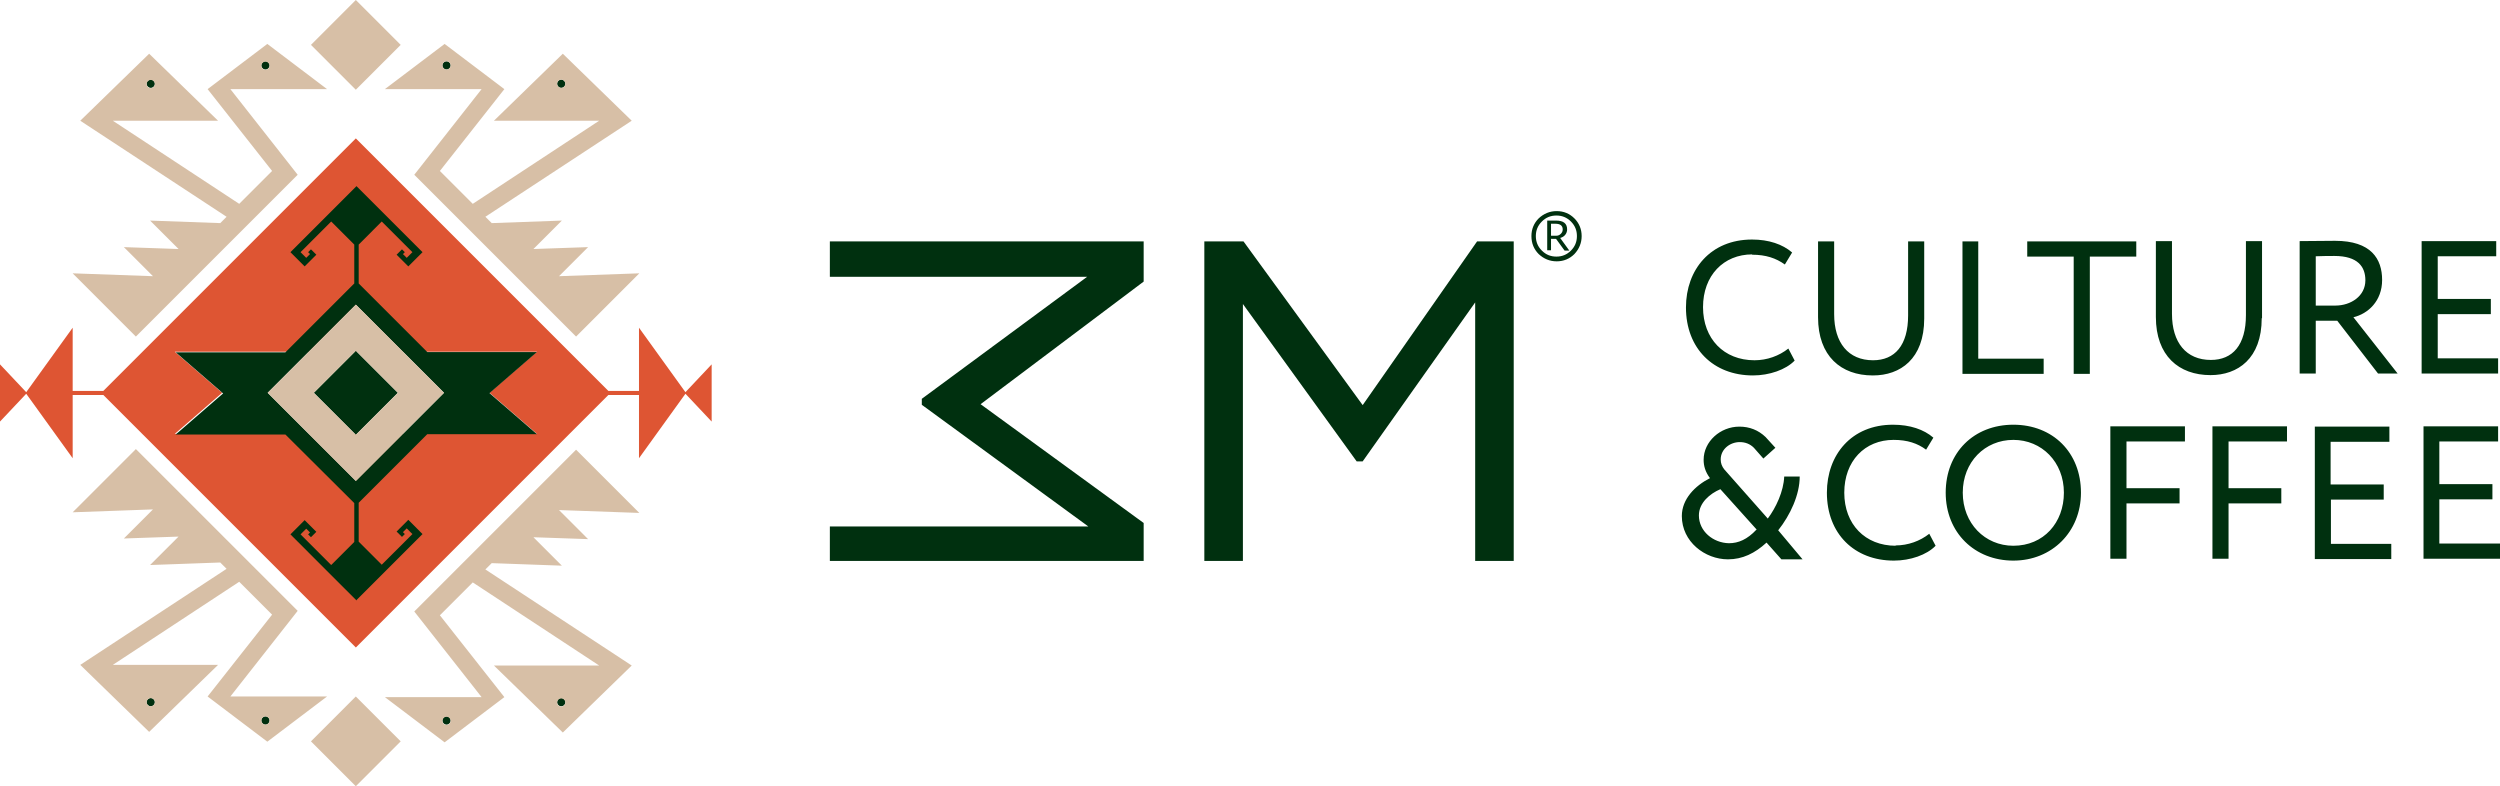
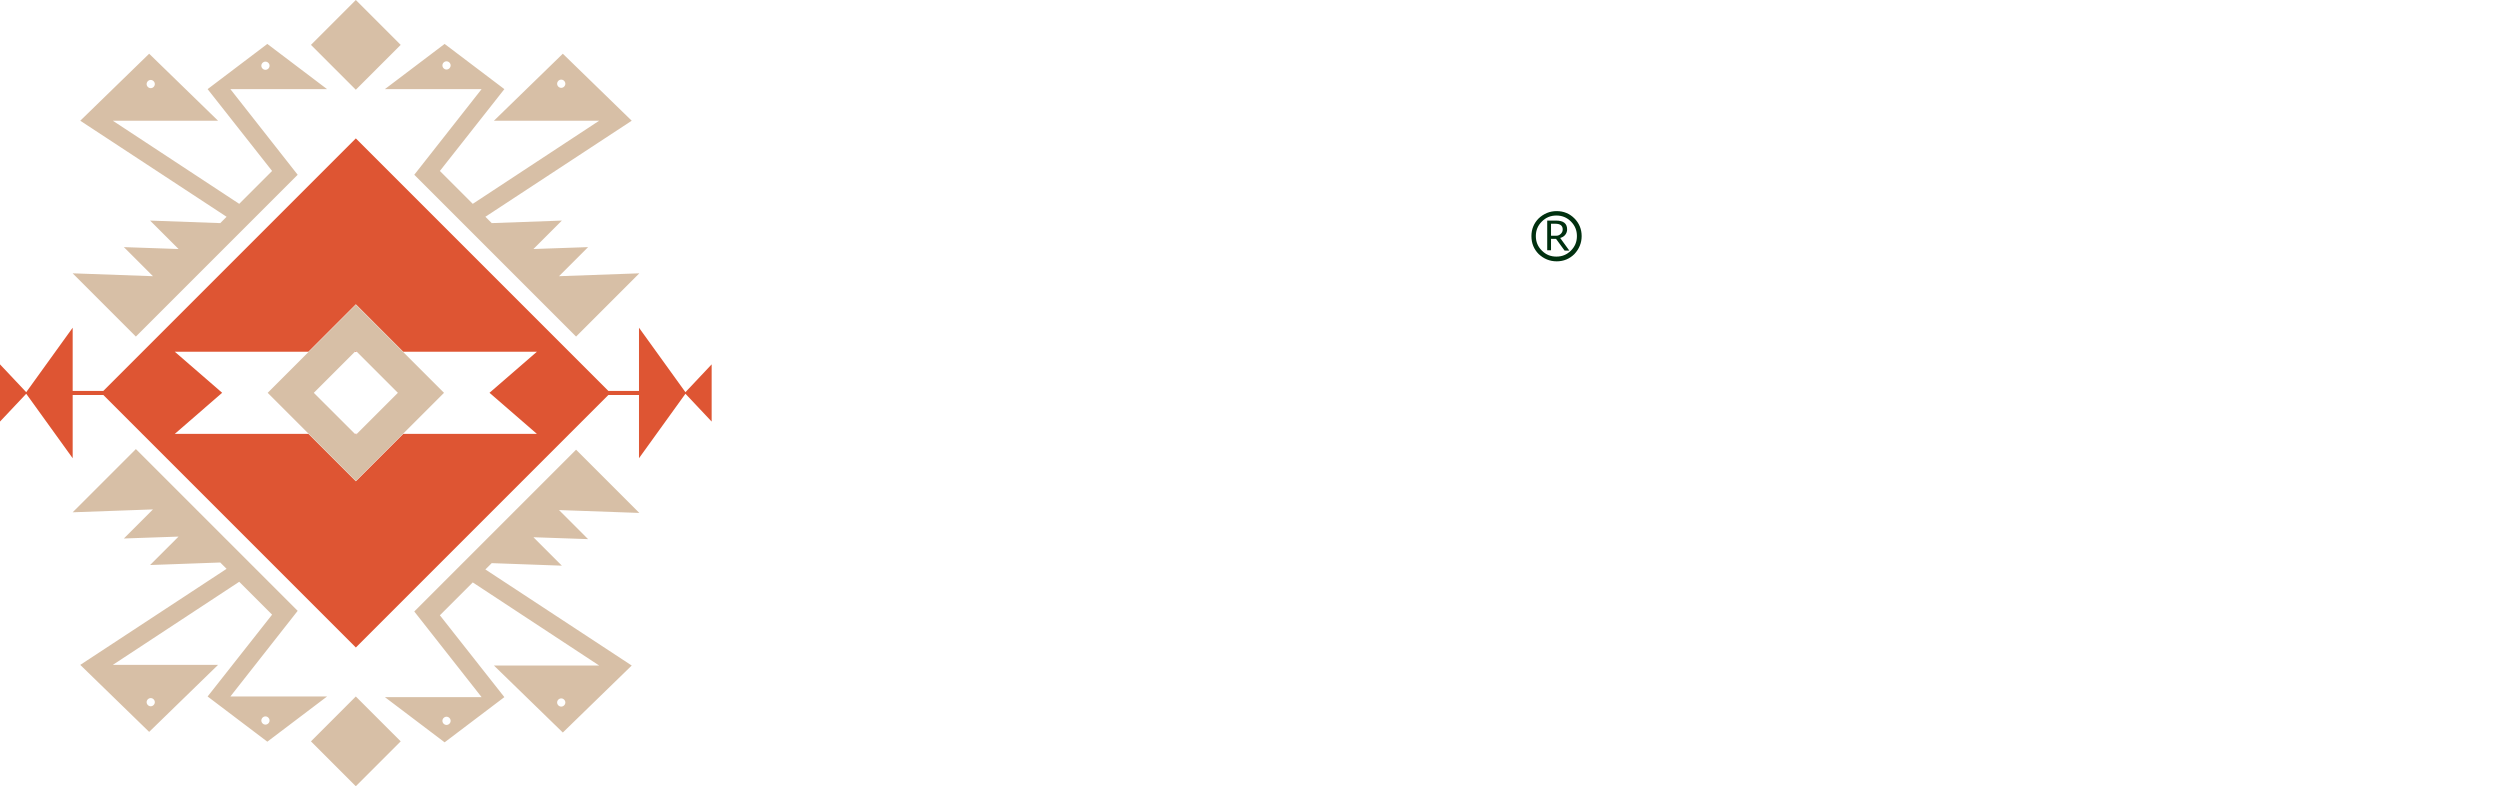
<svg xmlns="http://www.w3.org/2000/svg" viewBox="0 0 86 27.047" fill="none">
  <path d="M12.208 14.926H12.273L12.241 14.958L12.208 14.926ZM12.241 12.099H12.208L12.241 12.066L12.273 12.099H12.241ZM12.241 10.468L13.871 12.099H18.47L16.839 13.512L18.47 14.926H13.871L12.241 16.556L10.61 14.926H6.012L7.642 13.512L6.012 12.099H10.61L12.241 10.468ZM12.241 22.274L20.927 13.588H21.981V15.763L23.579 13.545L24.481 14.502V12.534L23.579 13.491L21.981 11.273V13.447H20.927L12.241 4.761L3.555 13.447H2.5V11.273L0.902 13.491L0 12.534V14.502L0.902 13.545L2.5 15.763V13.588H3.555L12.241 22.274Z" fill="#DE5533" />
-   <path d="M12.241 12.066L10.795 13.512L12.241 14.958L13.687 13.512L12.241 12.066ZM9.208 13.512L12.241 10.479L15.274 13.512L12.241 16.545L9.208 13.512ZM8.991 24.785C8.991 24.709 9.056 24.644 9.132 24.644C9.208 24.644 9.273 24.709 9.273 24.785C9.273 24.861 9.208 24.927 9.132 24.927C9.056 24.927 8.991 24.861 8.991 24.785ZM5.044 24.155C5.044 24.079 5.11 24.014 5.186 24.014C5.262 24.014 5.327 24.079 5.327 24.155C5.327 24.231 5.262 24.296 5.186 24.296C5.11 24.296 5.044 24.231 5.044 24.155ZM15.502 24.785C15.502 24.709 15.437 24.644 15.361 24.644C15.285 24.644 15.22 24.709 15.22 24.785C15.22 24.861 15.285 24.927 15.361 24.927C15.437 24.927 15.502 24.861 15.502 24.785ZM19.448 24.155C19.448 24.079 19.383 24.014 19.307 24.014C19.231 24.014 19.166 24.079 19.166 24.155C19.166 24.231 19.231 24.296 19.307 24.296C19.383 24.296 19.448 24.231 19.448 24.155ZM8.991 2.25C8.991 2.326 9.056 2.391 9.132 2.391C9.208 2.391 9.273 2.326 9.273 2.25C9.273 2.174 9.208 2.109 9.132 2.109C9.056 2.109 8.991 2.174 8.991 2.25ZM5.044 2.88C5.044 2.957 5.11 3.022 5.186 3.022C5.262 3.022 5.327 2.957 5.327 2.88C5.327 2.804 5.262 2.739 5.186 2.739C5.11 2.739 5.044 2.804 5.044 2.88ZM15.502 2.25C15.502 2.326 15.437 2.391 15.361 2.391C15.285 2.391 15.22 2.326 15.22 2.25C15.22 2.174 15.285 2.109 15.361 2.109C15.437 2.109 15.502 2.174 15.502 2.25ZM19.448 2.88C19.448 2.957 19.383 3.022 19.307 3.022C19.231 3.022 19.166 2.957 19.166 2.88C19.166 2.804 19.231 2.739 19.307 2.739C19.383 2.739 19.448 2.804 19.448 2.88ZM12.252 20.654L13.306 19.6L14.361 18.545L14.535 18.372C14.372 18.208 14.209 18.045 14.046 17.882C13.915 18.013 13.774 18.154 13.643 18.285L13.828 18.469L13.926 18.372L13.861 18.306L13.991 18.176L14.187 18.372L13.132 19.426L12.339 18.632V17.295L14.698 14.936H18.47L16.839 13.523L18.47 12.11H14.698L12.339 9.751V8.414L13.132 7.62L14.187 8.675L13.991 8.87L13.861 8.74L13.926 8.675L13.828 8.577L13.643 8.762C13.774 8.892 13.915 9.033 14.046 9.164C14.209 9.001 14.372 8.838 14.535 8.675C14.339 8.479 12.263 6.403 12.263 6.403C11.502 7.164 10.752 7.914 9.991 8.675C10.154 8.838 10.317 9.001 10.48 9.164C10.61 9.033 10.752 8.892 10.882 8.762L10.697 8.577L10.599 8.675L10.665 8.74L10.534 8.87L10.339 8.675L11.393 7.62L12.187 8.414V9.751L9.817 12.121H6.045L7.675 13.534L6.045 14.947H9.817L12.187 17.306V18.643L11.393 19.437L10.339 18.382L10.534 18.187L10.665 18.317L10.599 18.382L10.697 18.48L10.882 18.295C10.752 18.165 10.61 18.024 10.48 17.893C10.317 18.056 10.154 18.219 9.991 18.382L10.165 18.556L11.219 19.611L12.274 20.665L12.252 20.654Z" fill="#00300F" />
  <path d="M12.241 12.067L10.795 13.513L12.241 14.958L13.687 13.513L12.241 12.067ZM9.208 13.513L12.241 10.48L15.274 13.513L12.241 16.546L9.208 13.513Z" fill="#D7BFA6" />
  <path d="M8.99 24.786C8.99 24.71 9.055 24.644 9.131 24.644C9.207 24.644 9.273 24.71 9.273 24.786C9.273 24.862 9.207 24.927 9.131 24.927C9.055 24.927 8.99 24.862 8.99 24.786ZM5.044 24.155C5.044 24.079 5.109 24.014 5.185 24.014C5.261 24.014 5.326 24.079 5.326 24.155C5.326 24.231 5.261 24.296 5.185 24.296C5.109 24.296 5.044 24.231 5.044 24.155ZM12.24 27.047L13.784 25.503L12.24 23.959L10.697 25.503L12.24 27.047ZM15.502 24.797C15.502 24.72 15.436 24.655 15.36 24.655C15.284 24.655 15.219 24.72 15.219 24.797C15.219 24.873 15.284 24.938 15.36 24.938C15.436 24.938 15.502 24.873 15.502 24.797ZM19.448 24.166C19.448 24.09 19.383 24.025 19.306 24.025C19.23 24.025 19.165 24.09 19.165 24.166C19.165 24.242 19.23 24.307 19.306 24.307C19.383 24.307 19.448 24.242 19.448 24.166ZM21.97 17.644L19.23 17.546L20.23 18.546L18.35 18.481L19.328 19.459L16.915 19.372L16.697 19.589L21.731 22.894L19.361 25.199L16.991 22.894H20.611L16.263 20.035L15.132 21.166L17.35 23.981L15.295 25.536L13.24 23.981H16.567L14.251 21.035C15.143 20.144 19.817 15.469 19.817 15.469C20.546 16.198 21.274 16.926 21.992 17.644H21.97ZM8.99 2.261C8.99 2.337 9.055 2.402 9.131 2.402C9.207 2.402 9.273 2.337 9.273 2.261C9.273 2.185 9.207 2.12 9.131 2.12C9.055 2.12 8.99 2.185 8.99 2.261ZM5.044 2.892C5.044 2.968 5.109 3.033 5.185 3.033C5.261 3.033 5.326 2.968 5.326 2.892C5.326 2.816 5.261 2.75 5.185 2.75C5.109 2.75 5.044 2.816 5.044 2.892ZM12.24 0L13.784 1.544L12.24 3.087L10.697 1.544L12.24 0ZM15.502 2.25C15.502 2.326 15.436 2.392 15.36 2.392C15.284 2.392 15.219 2.326 15.219 2.25C15.219 2.174 15.284 2.109 15.36 2.109C15.436 2.109 15.502 2.174 15.502 2.25ZM19.448 2.881C19.448 2.957 19.383 3.022 19.306 3.022C19.23 3.022 19.165 2.957 19.165 2.881C19.165 2.805 19.23 2.739 19.306 2.739C19.383 2.739 19.448 2.805 19.448 2.881ZM21.97 9.403L19.23 9.501L20.23 8.501L18.35 8.566L19.328 7.588L16.915 7.675L16.697 7.457L21.731 4.153L19.361 1.848L16.991 4.153H20.611L16.263 7.012L15.132 5.881L17.35 3.066L15.295 1.511L13.24 3.066H16.567L14.251 6.012C15.143 6.903 19.817 11.578 19.817 11.578C20.546 10.849 21.274 10.121 21.992 9.403H21.97ZM2.522 9.403L5.261 9.501L4.261 8.501L6.142 8.566L5.163 7.588L7.577 7.675L7.794 7.457L2.761 4.153L5.131 1.848L7.501 4.153H3.881L8.229 7.012L9.36 5.881L7.142 3.066L9.196 1.511L11.251 3.066H7.925L10.24 6.012C9.349 6.903 4.674 11.578 4.674 11.578C3.946 10.849 3.217 10.121 2.5 9.403H2.522ZM2.522 17.622L5.261 17.524L4.261 18.524L6.142 18.459L5.163 19.437L7.577 19.35L7.794 19.568L2.761 22.872L5.131 25.177L7.501 22.872H3.881L8.229 20.013L9.36 21.144L7.142 23.959L9.196 25.514L11.251 23.959H7.925L10.24 21.013C9.349 20.122 4.674 15.448 4.674 15.448C3.946 16.176 3.217 16.904 2.5 17.622H2.522Z" fill="#D7BFA6" />
-   <path fill-rule="evenodd" clip-rule="evenodd" d="M60.269 8.762C60.747 8.762 61.095 8.881 61.399 9.099L61.649 8.686C61.323 8.403 60.845 8.24 60.269 8.24C58.844 8.24 57.997 9.273 57.997 10.577C57.997 11.99 58.942 12.915 60.301 12.915C60.866 12.915 61.432 12.719 61.736 12.404L61.519 11.99C61.203 12.241 60.79 12.393 60.355 12.393C59.301 12.393 58.584 11.653 58.584 10.566C58.584 9.479 59.29 8.751 60.279 8.751M60.432 18.22L59.181 16.828C58.823 16.98 58.442 17.295 58.442 17.73C58.442 18.274 58.931 18.676 59.475 18.687C59.801 18.687 60.105 18.557 60.421 18.22H60.432ZM61.16 18.23L62.008 19.241H61.28L60.769 18.665C60.366 19.035 59.942 19.241 59.442 19.241C58.649 19.241 57.855 18.633 57.855 17.752C57.855 17.165 58.312 16.708 58.823 16.448C58.66 16.23 58.605 16.024 58.605 15.817C58.605 15.187 59.181 14.676 59.834 14.676C60.182 14.676 60.486 14.795 60.736 15.034C60.801 15.11 61.008 15.328 61.073 15.404L60.66 15.774L60.334 15.404C60.203 15.273 60.04 15.208 59.845 15.208C59.518 15.208 59.192 15.447 59.192 15.806C59.192 15.937 59.236 16.045 59.312 16.143L60.812 17.839C61.095 17.459 61.356 16.904 61.377 16.393H61.91C61.91 17.024 61.584 17.719 61.171 18.241L61.16 18.23ZM85.935 12.327H83.858V10.806H85.685V10.284H83.858V8.816H85.87V8.294H83.304V12.849H85.935V12.327ZM83.913 18.698V17.176H85.739V16.654H83.913V15.187H85.935V14.665H83.369V19.22H86V18.698H83.924H83.913ZM72.596 19.22H73.151V17.317H74.977V16.795H73.151V15.187H75.162V14.665H72.596V19.22ZM77.814 10.947V8.294H77.26V10.838C77.26 11.871 76.803 12.382 76.053 12.382C75.205 12.382 74.716 11.784 74.716 10.795V8.294H74.162V10.903C74.162 12.241 74.955 12.904 76.042 12.904C76.977 12.904 77.803 12.338 77.803 10.947H77.814ZM76.108 19.22H76.662V17.317H78.477V16.795H76.662V15.187H78.673V14.665H76.108V19.22ZM81.369 9.642C81.369 9.175 81.108 8.805 80.304 8.805C80.162 8.805 79.88 8.805 79.662 8.816V10.512H80.336C80.869 10.512 81.369 10.186 81.369 9.642ZM80.967 10.925L82.478 12.849H81.804L80.402 11.034H79.662V12.849H79.108V8.294C79.358 8.294 80.195 8.284 80.325 8.284C81.565 8.284 81.945 8.903 81.945 9.631C81.945 10.36 81.456 10.795 80.956 10.914L80.967 10.925ZM70.998 16.948C70.998 15.893 70.237 15.132 69.259 15.132C68.28 15.132 67.519 15.893 67.519 16.948C67.519 18.002 68.28 18.774 69.259 18.774C70.302 18.774 70.998 17.98 70.998 16.948ZM71.585 16.948C71.585 18.296 70.585 19.285 69.259 19.285C67.933 19.285 66.932 18.328 66.932 16.948C66.932 15.567 67.9 14.61 69.259 14.61C70.618 14.61 71.585 15.567 71.585 16.948ZM73.477 8.305H69.737V8.827H71.335V12.86H71.89V8.827H73.488V8.305H73.477ZM64.432 12.915C65.367 12.915 66.193 12.349 66.193 10.958V8.305H65.639V10.849C65.639 11.882 65.182 12.393 64.432 12.393C63.584 12.393 63.095 11.795 63.095 10.806V8.305H62.541V10.914C62.541 12.251 63.334 12.915 64.421 12.915H64.432ZM80.173 17.187H82V16.665H80.173V15.197H82.195V14.676H79.63V19.231H82.26V18.709H80.184V17.187H80.173ZM65.215 18.774C64.16 18.774 63.443 18.035 63.443 16.948C63.443 15.861 64.149 15.132 65.139 15.132C65.617 15.132 65.965 15.252 66.258 15.469L66.508 15.056C66.182 14.773 65.704 14.61 65.117 14.61C63.693 14.61 62.845 15.643 62.845 16.948C62.845 18.361 63.791 19.285 65.15 19.285C65.715 19.285 66.28 19.089 66.585 18.774L66.367 18.361C66.052 18.611 65.639 18.763 65.204 18.763L65.215 18.774ZM68.052 8.305V12.338H70.302V12.86H67.509V8.305H68.063H68.052Z" fill="#00300F" />
-   <path fill-rule="evenodd" clip-rule="evenodd" d="M39.342 17.991L33.732 13.904L39.342 9.686V8.305H28.547V9.523H37.396L31.71 13.719V13.925L37.439 18.111H28.547V19.296H39.342V17.991Z" fill="#00300F" />
-   <path fill-rule="evenodd" clip-rule="evenodd" d="M42.756 10.458L46.669 15.871H46.876L50.746 10.403V19.296H52.072V8.305H50.811L46.876 13.936L42.777 8.305H41.429V19.296H42.756V10.458Z" fill="#00300F" />
  <path d="M52.681 8.121C52.681 7.881 52.768 7.675 52.931 7.512C53.105 7.349 53.311 7.262 53.551 7.262C53.79 7.262 53.996 7.349 54.159 7.512C54.322 7.675 54.409 7.881 54.409 8.121C54.409 8.36 54.322 8.566 54.159 8.74C53.996 8.903 53.79 8.99 53.551 8.99C53.311 8.99 53.105 8.903 52.931 8.74C52.768 8.577 52.681 8.371 52.681 8.121ZM53.54 7.414C53.344 7.414 53.181 7.479 53.04 7.62C52.898 7.762 52.833 7.925 52.833 8.121C52.833 8.316 52.898 8.479 53.04 8.621C53.181 8.762 53.344 8.827 53.54 8.827C53.735 8.827 53.898 8.762 54.04 8.621C54.181 8.479 54.246 8.316 54.246 8.121C54.246 7.925 54.181 7.762 54.04 7.62C53.898 7.479 53.735 7.414 53.54 7.414ZM53.355 8.208V8.61H53.224V7.588H53.529C53.779 7.588 53.909 7.686 53.909 7.892C53.909 7.957 53.888 8.023 53.844 8.077C53.801 8.131 53.746 8.164 53.67 8.186L53.985 8.621H53.822L53.529 8.218H53.366L53.355 8.208ZM53.507 7.697H53.355V8.11H53.529C53.594 8.11 53.648 8.088 53.692 8.044C53.735 8.001 53.757 7.957 53.757 7.892C53.757 7.762 53.67 7.697 53.507 7.697Z" fill="#00300F" />
</svg>